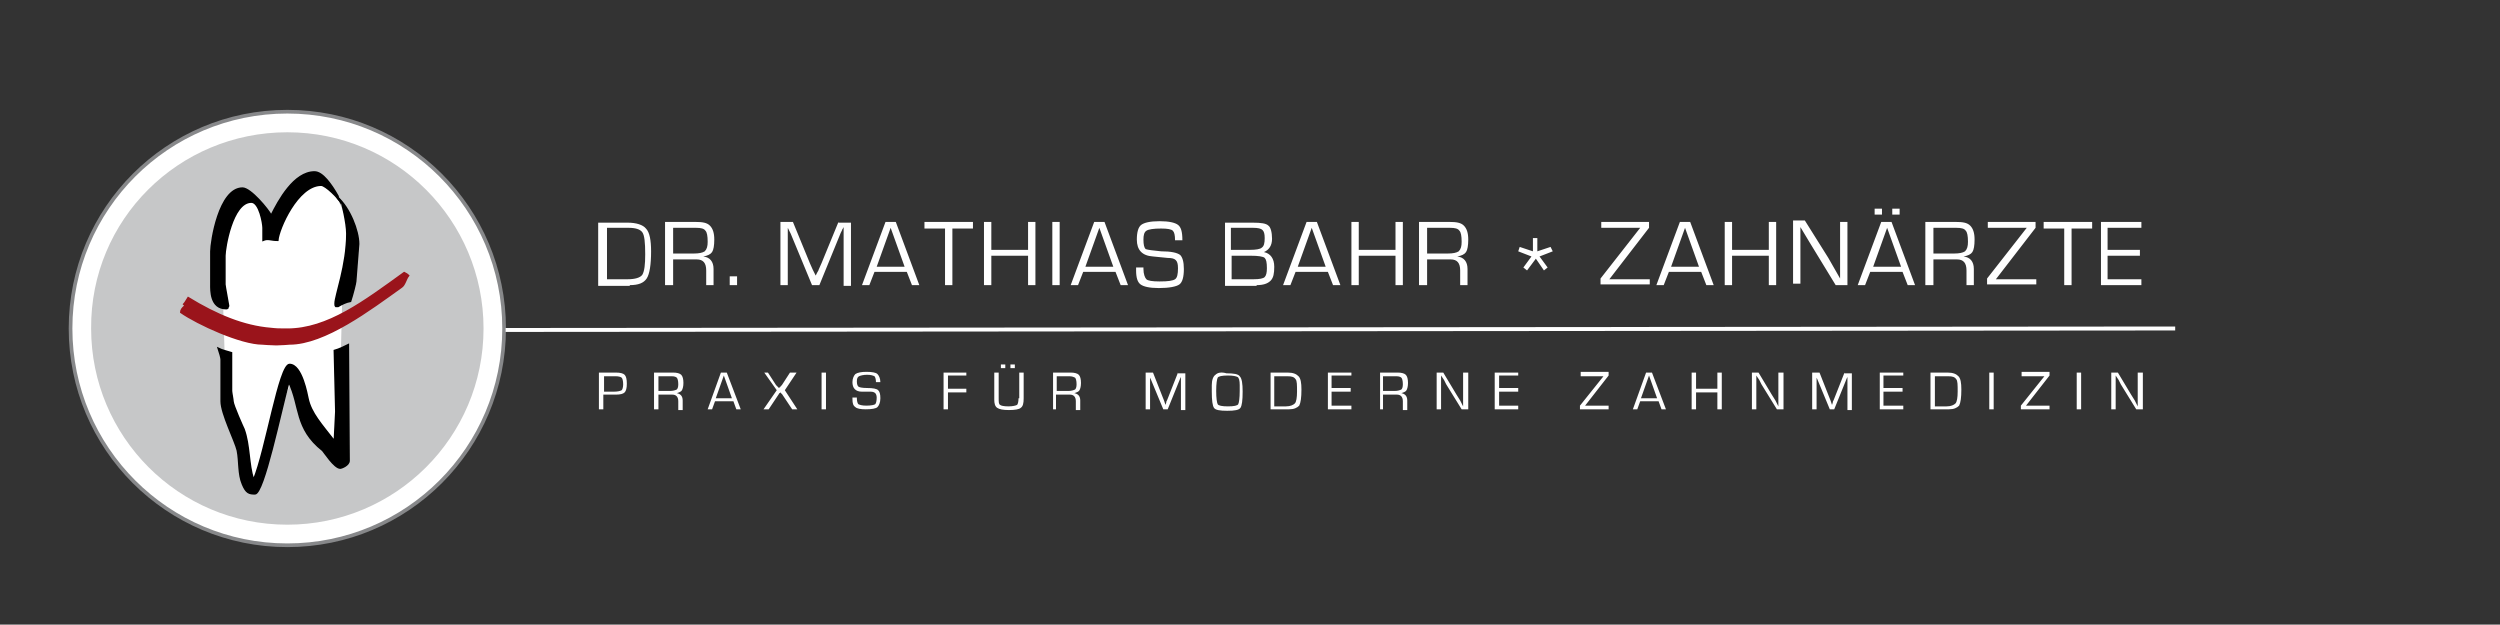
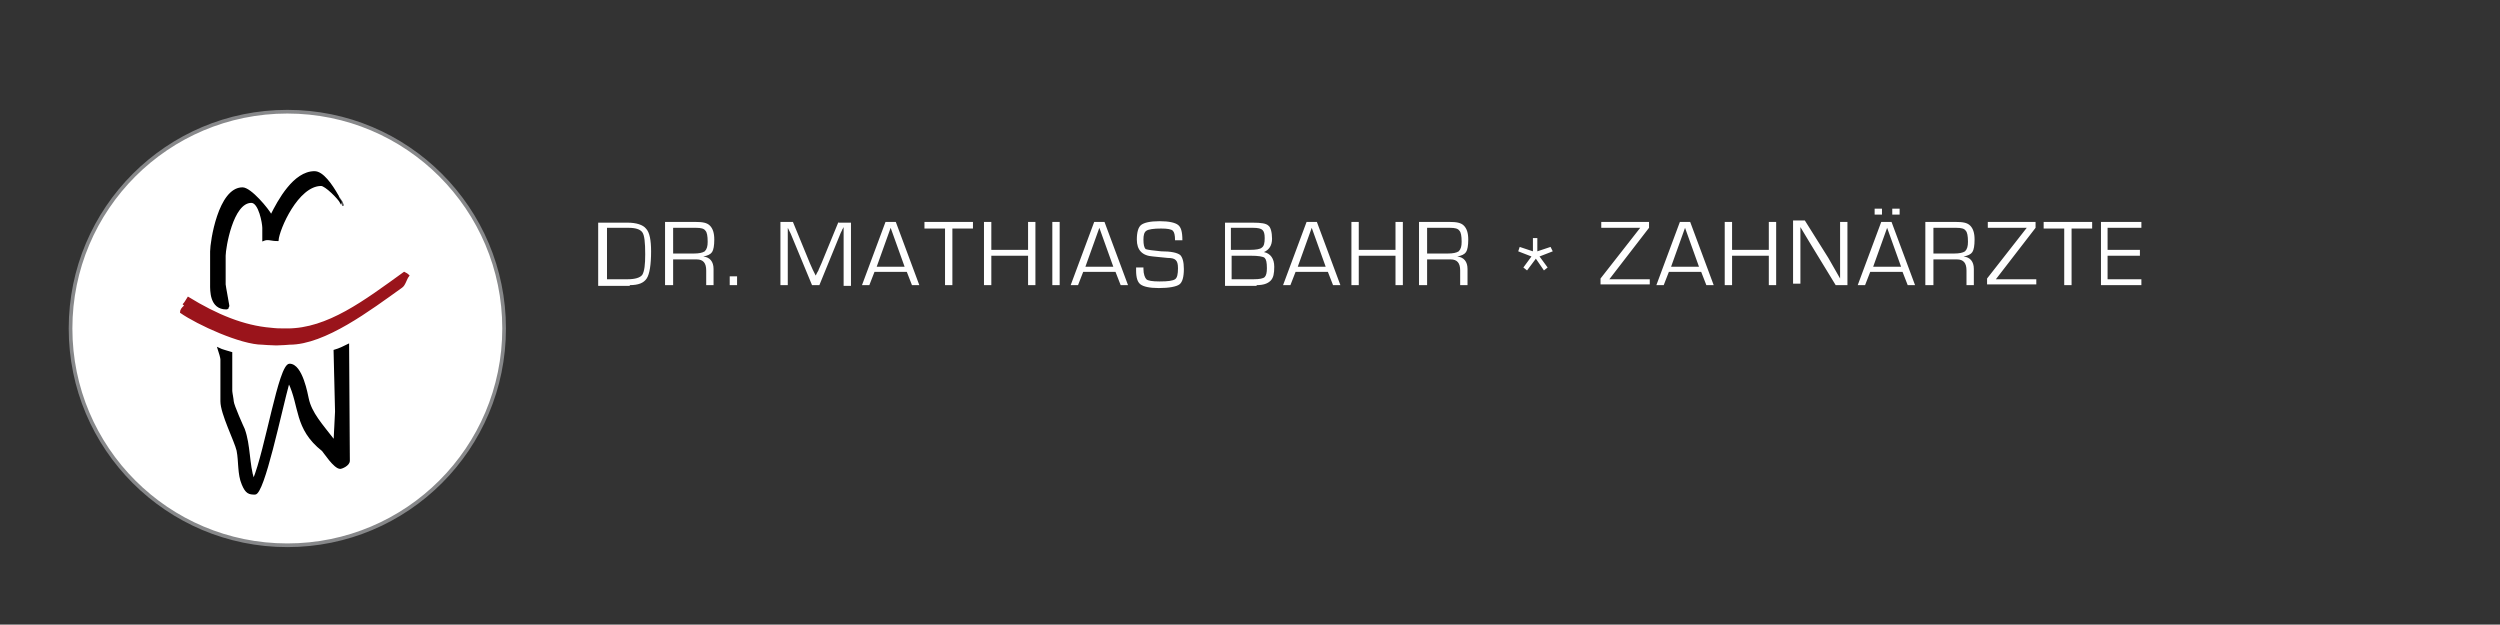
<svg xmlns="http://www.w3.org/2000/svg" version="1.1" x="0px" y="0px" viewBox="0 0 340.2 85" style="enable-background:new 0 0 340.2 85;" xml:space="preserve">
  <rect x="0" y="0" width="340.2" height="85" fill="#333333" stroke="none" />
  <style type="text/css"> .st0{fill:#FFFFFF;stroke:#87888A;stroke-width:0.5;stroke-miterlimit:3.864;} .st1{fill:none;stroke:#58585A;stroke-width:0.25;stroke-miterlimit:3.864;} .st2{fill:#C6C7C8;} .st3{fill-rule:evenodd;clip-rule:evenodd;fill:#FFFFFF;} .st4{fill-rule:evenodd;clip-rule:evenodd;stroke:#000000;stroke-width:0.214;stroke-miterlimit:3.864;} .st5{fill-rule:evenodd;clip-rule:evenodd;fill:#9A141B;stroke:#9A141B;stroke-width:0.214;stroke-miterlimit:3.864;} .st6{fill:#FFFFFF;} .st7{fill:none;stroke:#FFFFFF;stroke-width:0.539;} </style>
  <g id="Bildelement-grau">
    <path class="st0" d="M68.6,44.7c0,16.3-13.2,29.5-29.5,29.5C22.8,74.2,9.6,61,9.6,44.7c0-16.3,13.2-29.5,29.5-29.5 C55.4,15.2,68.6,28.4,68.6,44.7z" />
    <g>
      <polyline class="st1" points="45.2,25.9 46.1,26.9 46.5,27.5 46.7,28 " />
-       <path class="st2" d="M39.1,18c14.8,0,26.7,12,26.7,26.7c0,14.8-12,26.7-26.7,26.7c-14.8,0-26.7-12-26.7-26.7 C12.3,29.9,24.3,18,39.1,18z" />
-       <polygon class="st3" points="34.8,65.9 31.6,55.8 30.6,49.2 30.3,39.4 30.3,30 33,26.5 35.2,27.7 36.9,30.7 40.7,25.5 44.9,24.8 47.3,30 46.6,39.4 46.3,51.3 47,62.1 43.5,59.3 40.4,54.8 40.1,50.9 37.6,56.8 " />
      <path class="st4" d="M42.8,23.4c1.1,0,2.3,1.7,3.2,3.3c-0.2,0.1,0.5,0.7,0.4,0.9c-0.3-0.6-2.1-2.4-2.7-2.4c-3.2,0-5.8,6-5.9,7.5 c-1,0-1.3-0.3-2,0V31c0-0.6-0.5-3.5-1.6-3.5c-2.6,0-3.6,6.3-3.6,7.3v3.9c0,0.2,0.5,2.8,0.5,2.9c0,0.2-0.1,0.1-0.1,0.3 c-0.1,0,0,0.1-0.2,0.1c-2.2,0-2.1-2.5-2.1-3.3v-4.5c0-1.3,1.1-8.6,4.3-8.6c1.1,0,3.5,2.9,3.9,3.7C37.9,27.3,40,23.4,42.8,23.4z" />
-       <path class="st4" d="M45.9,26.8c1.7,1.5,2.9,4.6,2.9,6.4l-0.4,5.1c0,0.2-0.4,1.8-0.7,2.7c-0.6,0.1-1.2,0.4-1.7,0.7h-0.3 c-0.1-0.1-0.1-0.2-0.1-0.4c0-1.1,1.6-5.2,1.6-9.5c0-1.5-0.7-4.2-0.7-4.2C46.4,27.4,45.8,27,45.9,26.8z" />
      <path class="st5" d="M55,37.1c0.2,0.1,0.4,0.2,0.6,0.4c-0.4,0.5-0.5,1.3-1,1.6c-4.2,3-10.4,7.7-15.2,7.7c0,0-1.2,0.1-1.8,0.1 s-1.9-0.1-1.9-0.1c-2.9,0-8.8-2.7-11.1-4.3c0-0.3,0.2-0.6,0.6-0.9L25,41.4c0.2-0.2,0.4-0.6,0.6-0.9c3.9,2.4,7.6,3.9,11.2,4.2 c0.9,0.1,1.1,0.1,2.3,0.1C44.6,44.8,49.6,41,55,37.1z" />
      <path class="st4" d="M47.4,46.9l0.1,15.8c0,0.6-1,1-1.2,1c-0.8,0-2.2-2.2-2.4-2.4c-3.8-3-3-6-4.6-9.3c-1.1,4-3.4,15.2-4.6,15.2 c-0.8,0-1.2-0.1-1.7-1.3c-0.6-1.4-0.4-3.1-0.7-4.6c-0.3-1.3-2.2-5-2.2-6.7v-5.7c0-0.2-0.2-0.9-0.4-1.5c0.6,0.3,1.2,0.4,1.8,0.6 v5.2c0,0.2,0.2,1.2,0.2,1.4c0,0.5,1.4,3.6,1.5,3.8c0.8,2.2,0.6,4.7,1.3,6.9c1.7-4.1,3.5-15.7,4.9-15.7c1.7,0,2.4,4.2,2.5,4.6 c0.4,2,1.9,3.6,3.6,5.8l0.2-4l-0.2-8.3C46.2,47.5,46.8,47.2,47.4,46.9z" />
    </g>
  </g>
  <g id="Schriftzug">
    <g>
      <g>
        <path class="st6" d="M291.4,31v-0.8h-5.5v8.6h5.5V38h-4.6v-3.2h4.4V34h-4.4V31H291.4z M284.7,31.1v-0.9h-6.6v0.9h2.8v7.7h1v-7.7 H284.7z M270.5,30.2V31h5.3v0l-5.4,6.9v0.8h6.7V38h-5.5v0l5.4-7v-0.8H270.5z M263.1,31h3.1c0.7,0,1.1,0.1,1.3,0.4 c0.2,0.2,0.3,0.7,0.3,1.5c0,0.6-0.1,1-0.4,1.3c-0.3,0.2-0.8,0.3-1.5,0.3h-2.8V31z M263.1,38.8v-3.5h2.9h0.3 c0.9,0,1.3,0.5,1.3,1.5v2h1v-2.2c0-1-0.5-1.6-1.4-1.7v0c0.6-0.1,1-0.3,1.2-0.6c0.2-0.3,0.3-0.9,0.3-1.7c0-0.9-0.2-1.5-0.6-1.9 c-0.4-0.4-1-0.5-2-0.5h-4.1v8.6H263.1z M257.5,29.2h1v-0.8h-1V29.2z M255.1,29.2h1v-0.8h-1V29.2z M254.9,36.3l1.9-5.3l1.9,5.3 H254.9z M259.6,38.8h1l-3.2-8.6h-1.4l-3.2,8.6h1l0.7-1.8h4.4L259.6,38.8z M250.4,30.2v6.5v0.6l0,0.3l0,0.3h0l-0.4-0.7l-0.4-0.7 l-0.8-1.4l-3.2-5.1H244v8.6h1v-6.5v-0.6l0-0.3l0-0.3h0l0.3,0.5l0.3,0.5l0.6,1l3.6,5.9h1.6v-8.6H250.4z M240.7,30.2V34h-5v-3.8h-1 v8.6h1v-4h5v4h1v-8.6H240.7z M227.4,36.3l1.9-5.3l1.9,5.3H227.4z M232.2,38.8h1l-3.2-8.6h-1.4l-3.2,8.6h1l0.7-1.8h4.4L232.2,38.8 z M217.9,30.2V31h5.3v0l-5.4,6.9v0.8h6.7V38h-5.5v0l5.4-7v-0.8H217.9z M211,33.6l-1.8,0.6v-1.8h-0.6v1.8l-1.8-0.6l-0.2,0.6 l1.8,0.7l-1.1,1.5l0.5,0.4l1.2-1.6l1.1,1.6l0.5-0.4l-1.1-1.5l1.8-0.7L211,33.6z M194.2,31h3.1c0.7,0,1.1,0.1,1.3,0.4 c0.2,0.2,0.3,0.7,0.3,1.5c0,0.6-0.1,1-0.4,1.3c-0.3,0.2-0.8,0.3-1.5,0.3h-2.8V31z M194.2,38.8v-3.5h2.9h0.3 c0.9,0,1.3,0.5,1.3,1.5v2h1v-2.2c0-1-0.5-1.6-1.4-1.7v0c0.6-0.1,1-0.3,1.2-0.6c0.2-0.3,0.3-0.9,0.3-1.7c0-0.9-0.2-1.5-0.6-1.9 c-0.4-0.4-1-0.5-2-0.5h-4.1v8.6H194.2z M189.9,30.2V34h-5v-3.8h-1v8.6h1v-4h5v4h1v-8.6H189.9z M176.6,36.3l1.9-5.3l1.9,5.3H176.6 z M181.4,38.8h1l-3.2-8.6h-1.4l-3.2,8.6h1l0.7-1.8h4.4L181.4,38.8z M167.7,34.8h2.5c1,0,1.7,0.1,1.9,0.3c0.2,0.2,0.3,0.6,0.3,1.4 c0,0.6-0.1,1-0.3,1.2c-0.2,0.2-0.7,0.3-1.5,0.3l-0.9,0h-2.1V34.8z M167.7,31h2.8c0.7,0,1.1,0.1,1.3,0.3c0.2,0.2,0.3,0.5,0.3,1.1 c0,0.7-0.1,1.1-0.4,1.3c-0.2,0.2-0.8,0.3-1.6,0.3h-2.6V31z M171,38.8c0.9,0,1.5-0.2,1.9-0.6c0.4-0.4,0.5-1,0.5-1.9 c0-1.1-0.5-1.8-1.4-2v0c0.7-0.3,1.1-0.9,1.1-1.8c0-0.9-0.2-1.6-0.5-1.8c-0.3-0.3-1-0.4-2.1-0.4h-3.8v8.6H171z M160.3,30.6 c-0.4-0.3-1.2-0.5-2.5-0.5c-1.3,0-2.1,0.2-2.5,0.5c-0.4,0.3-0.6,1-0.6,2c0,1.4,0.7,2.2,2.2,2.3l1,0.1l1,0.1 c0.6,0,0.9,0.1,1.1,0.3c0.2,0.2,0.3,0.5,0.3,1.1c0,0.8-0.1,1.3-0.4,1.5c-0.3,0.2-0.9,0.3-2.1,0.3c-1,0-1.6-0.1-1.8-0.3 c-0.2-0.2-0.4-0.7-0.4-1.4v-0.2h-1l0,0.4c0,1,0.2,1.6,0.6,1.9c0.4,0.3,1.2,0.5,2.5,0.5c1.4,0,2.4-0.2,2.8-0.5 c0.4-0.3,0.6-1,0.6-2.1c0-1-0.2-1.6-0.5-1.9c-0.4-0.3-1.2-0.5-2.6-0.5c-1.1-0.1-1.8-0.2-2.1-0.3c-0.2-0.2-0.3-0.6-0.3-1.3 c0-0.6,0.1-1,0.4-1.2c0.3-0.2,1-0.3,2-0.3c0.9,0,1.4,0.1,1.6,0.3c0.2,0.2,0.3,0.6,0.3,1.3h1C160.9,31.5,160.7,30.9,160.3,30.6 M147.7,36.3l1.9-5.3l1.9,5.3H147.7z M152.5,38.8h1l-3.2-8.6h-1.4l-3.2,8.6h1l0.7-1.8h4.4L152.5,38.8z M143.2,38.8h1v-8.6h-1 V38.8z M139.9,30.2V34h-5v-3.8h-1v8.6h1v-4h5v4h1v-8.6H139.9z M132.4,31.1v-0.9h-6.6v0.9h2.8v7.7h1v-7.7H132.4z M119.3,36.3 l1.9-5.3l1.9,5.3H119.3z M124.1,38.8h1l-3.2-8.6h-1.4l-3.2,8.6h1L119,37h4.4L124.1,38.8z M114.1,30.2l-2.3,5.6l-0.4,0.9 c0,0.1-0.1,0.2-0.2,0.4l-0.2,0.4h0l-0.2-0.4l-0.2-0.4l-0.4-0.9l-2.3-5.6h-1.7v8.6h1v-6.9v-0.5l0-0.2l0-0.2h0 c0,0.1,0.1,0.1,0.1,0.2l0.1,0.2l0.2,0.4l2.9,7h1l2.9-7.1l0.2-0.4c0,0,0-0.1,0.1-0.2l0.1-0.2h0l0,0.3l0,0.3v0.5v6.9h1v-8.6H114.1z M99.3,38.8h1v-1.2h-1V38.8z M91.6,31h3.1c0.7,0,1.1,0.1,1.3,0.4c0.2,0.2,0.3,0.7,0.3,1.5c0,0.6-0.1,1-0.4,1.3 c-0.3,0.2-0.8,0.3-1.5,0.3h-2.8V31z M91.6,38.8v-3.5h2.9h0.3c0.9,0,1.3,0.5,1.3,1.5v2h1v-2.2c0-1-0.5-1.6-1.4-1.7v0 c0.6-0.1,1-0.3,1.2-0.6s0.3-0.9,0.3-1.7c0-0.9-0.2-1.5-0.6-1.9c-0.4-0.4-1-0.5-2-0.5h-4.1v8.6H91.6z M82.5,31h3 c1,0,1.6,0.2,1.9,0.6c0.3,0.4,0.4,1.4,0.4,3c0,1.4-0.1,2.3-0.4,2.8c-0.3,0.4-1,0.6-2,0.6h-2.8V31z M85.7,38.8 c1.2,0,1.9-0.3,2.3-0.9c0.4-0.6,0.6-1.9,0.6-3.7c0-1.5-0.2-2.6-0.7-3.1c-0.4-0.5-1.3-0.8-2.5-0.8h-4v8.6H85.7z" />
      </g>
      <g>
-         <path class="st6" d="M290.9,50.7v3.8v0.4l0,0.2l0,0.2h0l-0.2-0.4l-0.2-0.4l-0.5-0.8l-1.8-3h-0.9v5h0.6v-3.8v-0.4l0-0.2l0-0.2h0 l0.2,0.3l0.2,0.3l0.3,0.6l2.1,3.4h0.9v-5H290.9z M282.6,55.7h0.6v-5h-0.6V55.7z M275.1,50.7v0.5h3.1v0l-3.2,4v0.5h3.9v-0.5h-3.2 v0l3.2-4.1v-0.5H275.1z M270.7,55.7h0.6v-5h-0.6V55.7z M263.3,51.2h1.8c0.6,0,0.9,0.1,1.1,0.4c0.2,0.2,0.2,0.8,0.2,1.7 c0,0.8-0.1,1.4-0.3,1.6c-0.2,0.2-0.6,0.4-1.2,0.4h-1.6V51.2z M265.2,55.7c0.7,0,1.1-0.2,1.4-0.5c0.2-0.4,0.3-1.1,0.3-2.2 c0-0.9-0.1-1.5-0.4-1.8c-0.3-0.3-0.7-0.5-1.5-0.5h-2.3v5H265.2z M259,51.2v-0.5h-3.2v5h3.2v-0.5h-2.7v-1.9h2.6v-0.5h-2.6v-1.7 H259z M251,50.7l-1.3,3.3l-0.2,0.5c0,0-0.1,0.1-0.1,0.3l-0.1,0.3h0l-0.1-0.3l-0.1-0.3l-0.2-0.5l-1.3-3.3h-1v5h0.6v-4v-0.3l0-0.1 l0-0.1h0c0,0,0,0.1,0,0.1l0,0.1l0.1,0.2l1.7,4.1h0.6l1.7-4.2l0.1-0.2c0,0,0-0.1,0-0.1l0-0.1h0l0,0.2l0,0.2v0.3v4h0.6v-5H251z M242,50.7v3.8v0.4l0,0.2l0,0.2h0l-0.2-0.4l-0.2-0.4l-0.5-0.8l-1.8-3h-0.9v5h0.6v-3.8v-0.4l0-0.2l0-0.2h0l0.2,0.3l0.2,0.3 l0.3,0.6l2.1,3.4h0.9v-5H242z M233.7,50.7v2.2h-2.9v-2.2h-0.6v5h0.6v-2.3h2.9v2.3h0.6v-5H233.7z M223.3,54.2l1.1-3.1l1.1,3.1 H223.3z M226.1,55.7h0.6l-1.9-5H224l-1.8,5h0.6l0.4-1.1h2.5L226.1,55.7z M215.1,50.7v0.5h3.1v0l-3.2,4v0.5h3.9v-0.5h-3.2v0 l3.2-4.1v-0.5H215.1z M206.6,51.2v-0.5h-3.2v5h3.2v-0.5H204v-1.9h2.6v-0.5H204v-1.7H206.6z M199.1,50.7v3.8v0.4l0,0.2l0,0.2h0 l-0.2-0.4l-0.2-0.4l-0.5-0.8l-1.8-3h-0.9v5h0.6v-3.8v-0.4l0-0.2l0-0.2h0l0.2,0.3l0.2,0.3l0.3,0.6l2.1,3.4h0.9v-5H199.1z M188.2,51.2h1.8c0.4,0,0.6,0.1,0.7,0.2c0.1,0.1,0.2,0.4,0.2,0.9c0,0.4-0.1,0.6-0.2,0.7c-0.2,0.1-0.5,0.2-0.9,0.2h-1.6V51.2z M188.2,55.7v-2h1.7h0.2c0.5,0,0.8,0.3,0.8,0.9v1.2h0.6v-1.3c0-0.6-0.3-0.9-0.8-1v0c0.3-0.1,0.6-0.2,0.7-0.4 c0.1-0.2,0.2-0.5,0.2-1c0-0.5-0.1-0.9-0.3-1.1c-0.2-0.2-0.6-0.3-1.1-0.3h-2.4v5H188.2z M183.9,51.2v-0.5h-3.2v5h3.2v-0.5h-2.7 v-1.9h2.6v-0.5h-2.6v-1.7H183.9z M173.4,51.2h1.8c0.6,0,0.9,0.1,1.1,0.4c0.2,0.2,0.2,0.8,0.2,1.7c0,0.8-0.1,1.4-0.3,1.6 c-0.2,0.2-0.6,0.4-1.2,0.4h-1.6V51.2z M175.4,55.7c0.7,0,1.1-0.2,1.4-0.5c0.2-0.4,0.3-1.1,0.3-2.2c0-0.9-0.1-1.5-0.4-1.8 c-0.3-0.3-0.7-0.5-1.5-0.5h-2.3v5H175.4z M168.4,51.3c0.2,0.1,0.3,0.5,0.3,1.1l0,0.5v0.3c0,1-0.1,1.6-0.2,1.8 c-0.1,0.2-0.6,0.3-1.4,0.3c-0.8,0-1.3-0.1-1.4-0.3c-0.1-0.2-0.2-0.8-0.2-1.8c0-1,0.1-1.6,0.2-1.8c0.1-0.2,0.6-0.3,1.4-0.3 C167.8,51.1,168.2,51.2,168.4,51.3 M165.4,51c-0.3,0.2-0.5,0.7-0.5,1.4l0,0.5v0.4c0,1.2,0.1,1.9,0.3,2.2c0.2,0.3,0.8,0.4,1.8,0.4 c1,0,1.6-0.1,1.8-0.4c0.2-0.3,0.3-1,0.3-2.2c0-1.1-0.1-1.8-0.4-2.1c-0.2-0.3-0.8-0.4-1.8-0.4C166.2,50.6,165.7,50.7,165.4,51 M160.3,50.7l-1.3,3.3l-0.2,0.5c0,0-0.1,0.1-0.1,0.3l-0.1,0.3h0l-0.1-0.3l-0.1-0.3l-0.2-0.5l-1.3-3.3h-1v5h0.6v-4v-0.3l0-0.1 l0-0.1h0c0,0,0,0.1,0,0.1l0,0.1l0.1,0.2l1.7,4.1h0.6l1.7-4.2l0.1-0.2c0,0,0-0.1,0-0.1l0-0.1h0l0,0.2l0,0.2v0.3v4h0.6v-5H160.3z M143.7,51.2h1.8c0.4,0,0.6,0.1,0.8,0.2c0.1,0.1,0.2,0.4,0.2,0.9c0,0.4-0.1,0.6-0.2,0.7c-0.2,0.1-0.5,0.2-0.9,0.2h-1.6V51.2z M143.7,55.7v-2h1.7h0.2c0.5,0,0.8,0.3,0.8,0.9v1.2h0.6v-1.3c0-0.6-0.3-0.9-0.8-1v0c0.3-0.1,0.6-0.2,0.7-0.4 c0.1-0.2,0.2-0.5,0.2-1c0-0.5-0.1-0.9-0.3-1.1c-0.2-0.2-0.6-0.3-1.1-0.3h-2.4v5H143.7z M137.5,50.1h0.6v-0.5h-0.6V50.1z M136.2,50.1h0.6v-0.5h-0.6V50.1z M138.6,54.2c0,0.5-0.1,0.8-0.2,0.9c-0.2,0.1-0.6,0.2-1.2,0.2c-0.6,0-1-0.1-1.1-0.2 c-0.2-0.1-0.2-0.4-0.2-0.9v-3.5h-0.6v3.5v0.2c0,0.5,0.1,0.9,0.4,1.1c0.3,0.2,0.8,0.3,1.6,0.3c0.8,0,1.4-0.1,1.6-0.3 c0.3-0.2,0.4-0.6,0.4-1.3v-3.5h-0.6V54.2z M131.5,51.2v-0.5h-3.1v5h0.6v-2.3h2.5v-0.5H129v-1.8H131.5z M119.4,50.9 c-0.2-0.2-0.7-0.3-1.5-0.3c-0.7,0-1.2,0.1-1.5,0.3c-0.2,0.2-0.4,0.6-0.4,1.1c0,0.8,0.4,1.3,1.3,1.3l0.6,0l0.6,0 c0.3,0,0.5,0.1,0.6,0.2s0.2,0.3,0.2,0.6c0,0.5-0.1,0.8-0.2,0.9c-0.1,0.1-0.6,0.2-1.2,0.2c-0.6,0-0.9-0.1-1.1-0.2 c-0.1-0.1-0.2-0.4-0.2-0.8v-0.1h-0.6l0,0.2c0,0.6,0.1,0.9,0.4,1.1c0.2,0.2,0.7,0.3,1.4,0.3c0.8,0,1.4-0.1,1.6-0.3 c0.2-0.2,0.4-0.6,0.4-1.2c0-0.6-0.1-0.9-0.3-1.1c-0.2-0.2-0.7-0.3-1.5-0.3c-0.7,0-1.1-0.1-1.2-0.2c-0.1-0.1-0.2-0.3-0.2-0.7 c0-0.4,0.1-0.6,0.3-0.7c0.2-0.1,0.6-0.2,1.1-0.2c0.5,0,0.8,0.1,1,0.2c0.1,0.1,0.2,0.4,0.2,0.8h0.6 C119.8,51.5,119.6,51.1,119.4,50.9 M111.8,55.7h0.6v-5h-0.6V55.7z M107.5,50.7l-1.1,1.7l-0.2,0.2c0,0,0,0.1-0.1,0.1l-0.1,0.1h0 l-0.1-0.1c0,0-0.1-0.1-0.1-0.1l-0.2-0.2l-1.1-1.7H104l1.7,2.4l-1.8,2.6h0.7l1.2-1.8l0.2-0.3c0,0,0-0.1,0.1-0.1l0.1-0.1h0l0.1,0.1 c0,0.1,0.1,0.1,0.1,0.1l0.2,0.3l1.2,1.8h0.7l-1.7-2.6l1.6-2.4H107.5z M97.4,54.2l1.1-3.1l1.1,3.1H97.4z M100.2,55.7h0.6l-1.9-5 h-0.8l-1.8,5h0.6l0.4-1.1h2.5L100.2,55.7z M89.6,51.2h1.8c0.4,0,0.6,0.1,0.7,0.2c0.1,0.1,0.2,0.4,0.2,0.9c0,0.4-0.1,0.6-0.2,0.7 c-0.2,0.1-0.5,0.2-0.9,0.2h-1.6V51.2z M89.6,55.7v-2h1.7h0.2c0.5,0,0.8,0.3,0.8,0.9v1.2h0.6v-1.3c0-0.6-0.3-0.9-0.8-1v0 c0.3-0.1,0.6-0.2,0.7-0.4c0.1-0.2,0.2-0.5,0.2-1c0-0.5-0.1-0.9-0.3-1.1c-0.2-0.2-0.6-0.3-1.1-0.3H89v5H89.6z M82.1,51.2h1.5 l0.2,0c0.4,0,0.7,0.1,0.8,0.2c0.1,0.1,0.2,0.4,0.2,0.9c0,0.4-0.1,0.7-0.2,0.8c-0.2,0.1-0.5,0.2-1.1,0.2h-1.3V51.2z M82.1,55.7v-2 h1.5l0.2,0c0.6,0,1-0.1,1.2-0.3c0.2-0.2,0.3-0.6,0.3-1.2c0-0.6-0.1-1-0.3-1.2c-0.2-0.2-0.6-0.3-1.2-0.3h-0.2h-2.1v5H82.1z" />
-       </g>
+         </g>
    </g>
-     <line class="st7" x1="68.8" y1="44.9" x2="296" y2="44.7" />
  </g>
</svg>